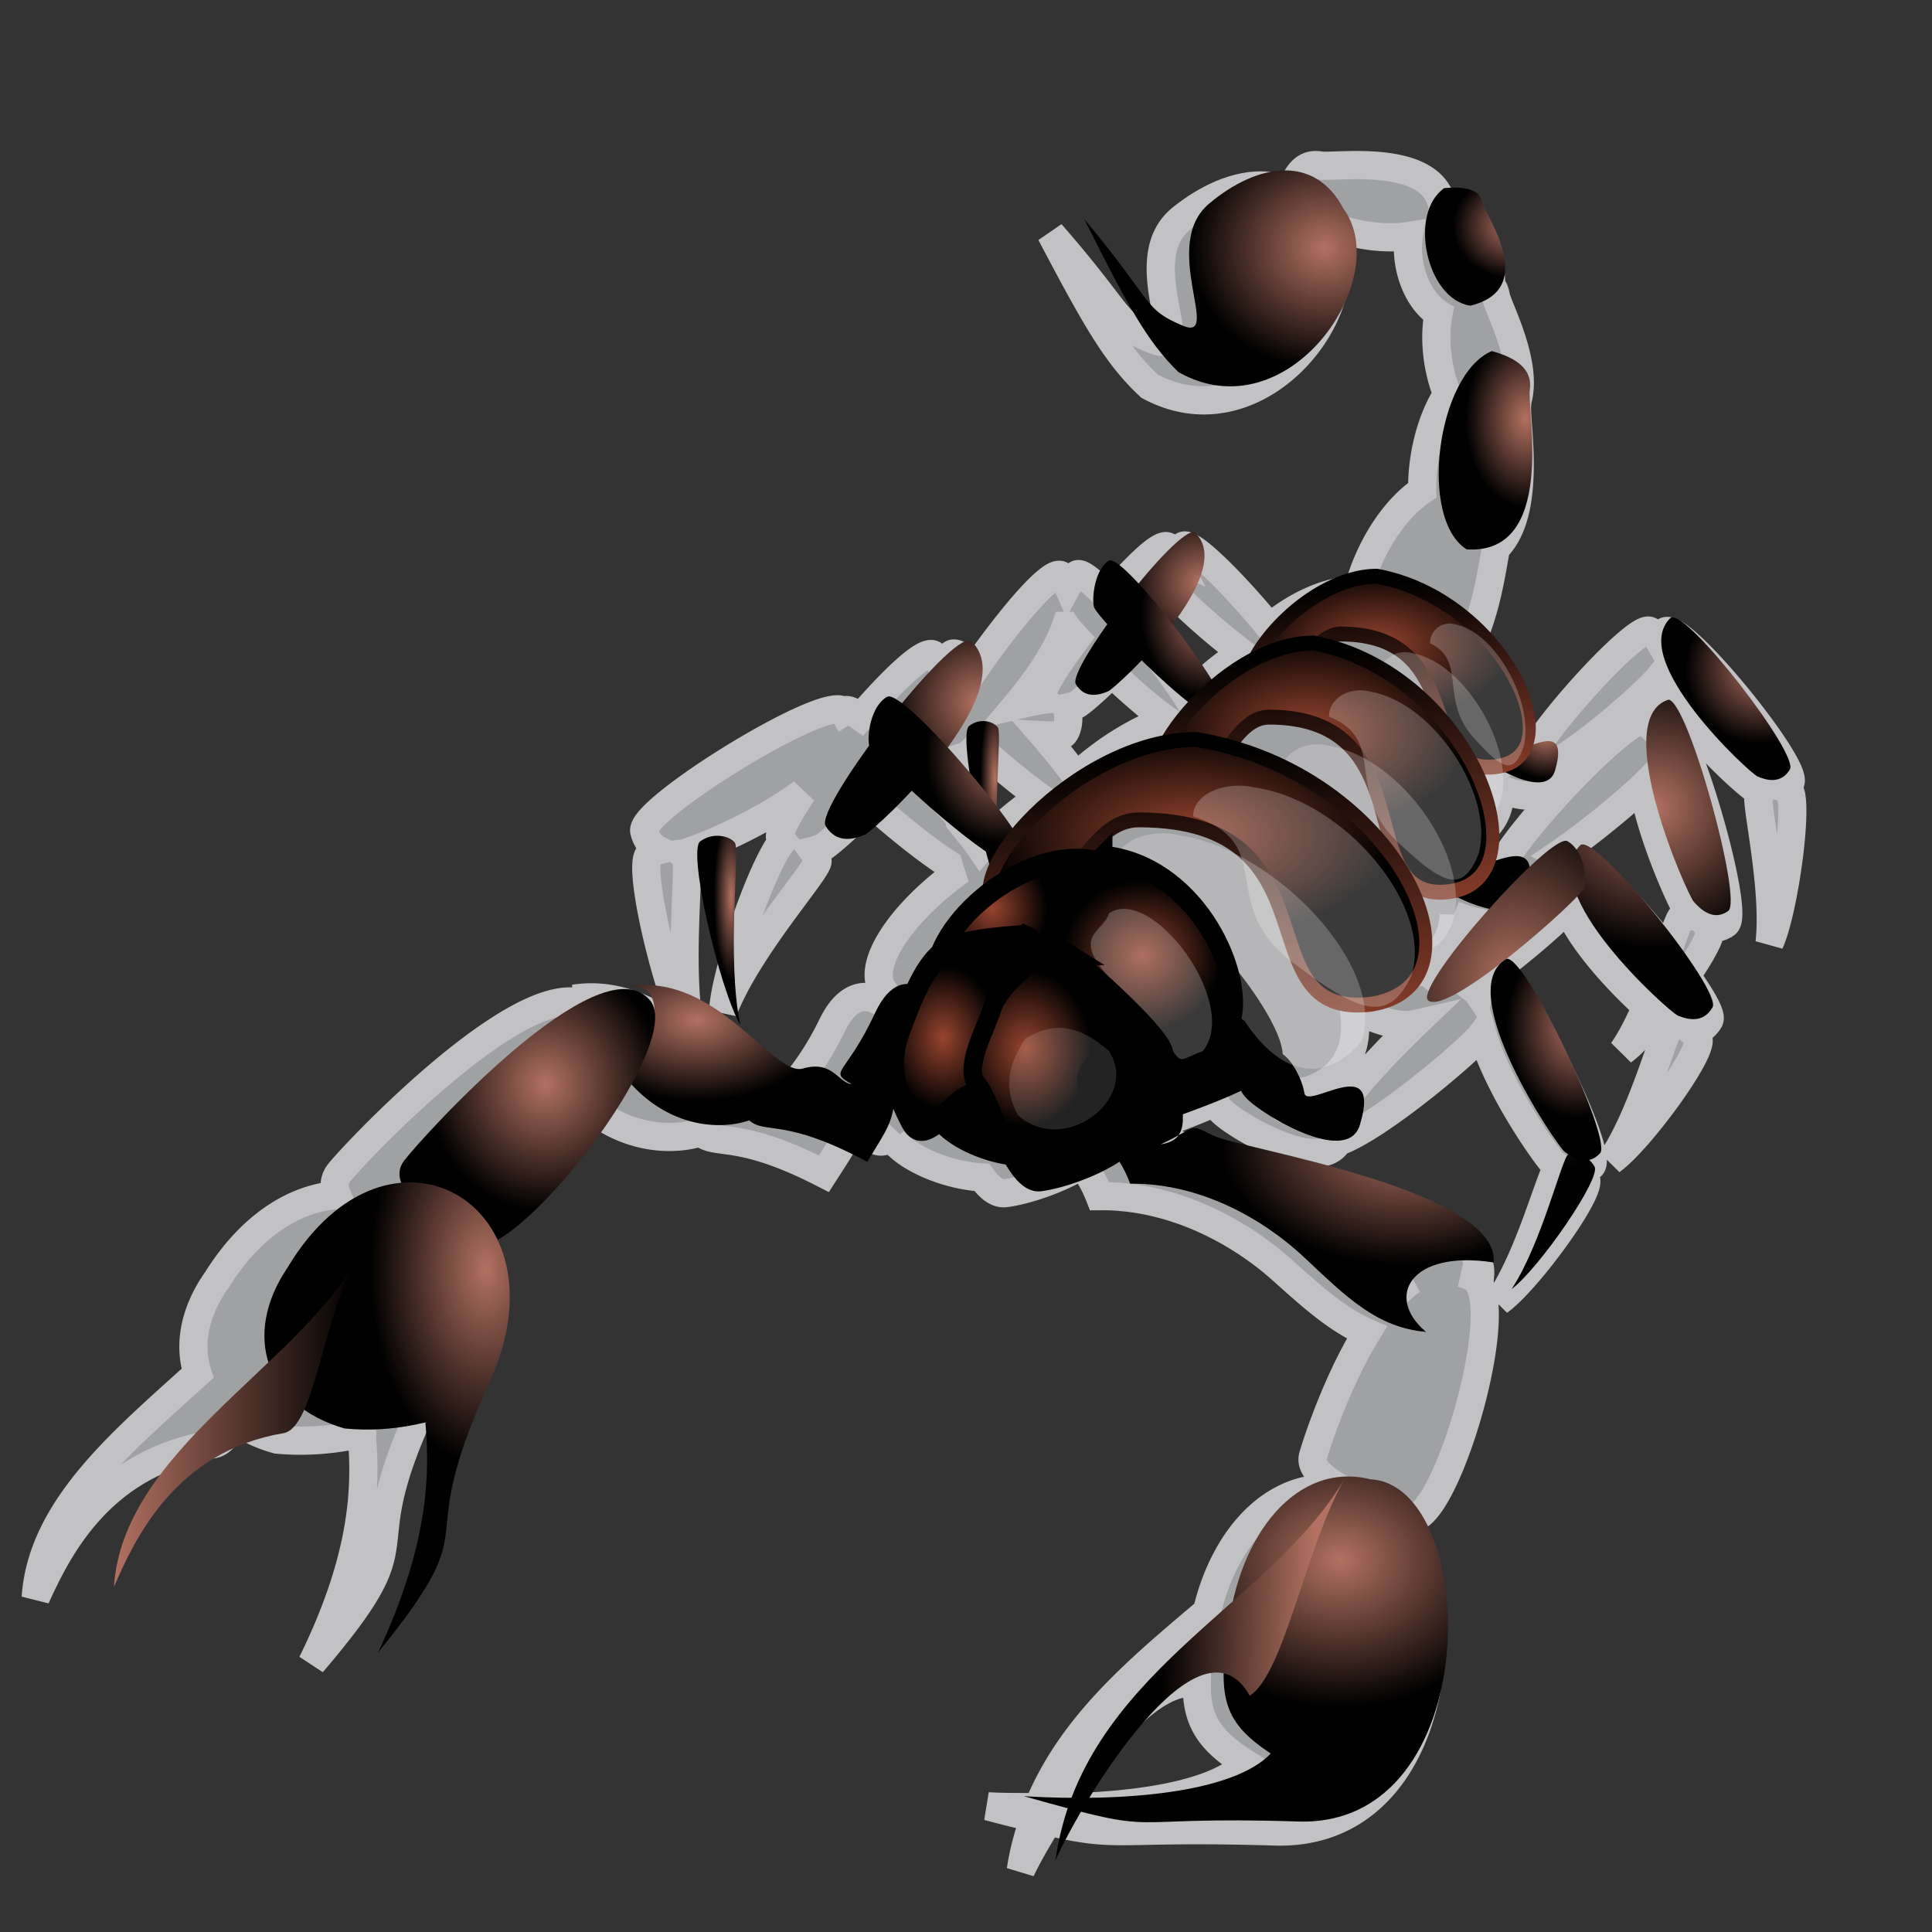
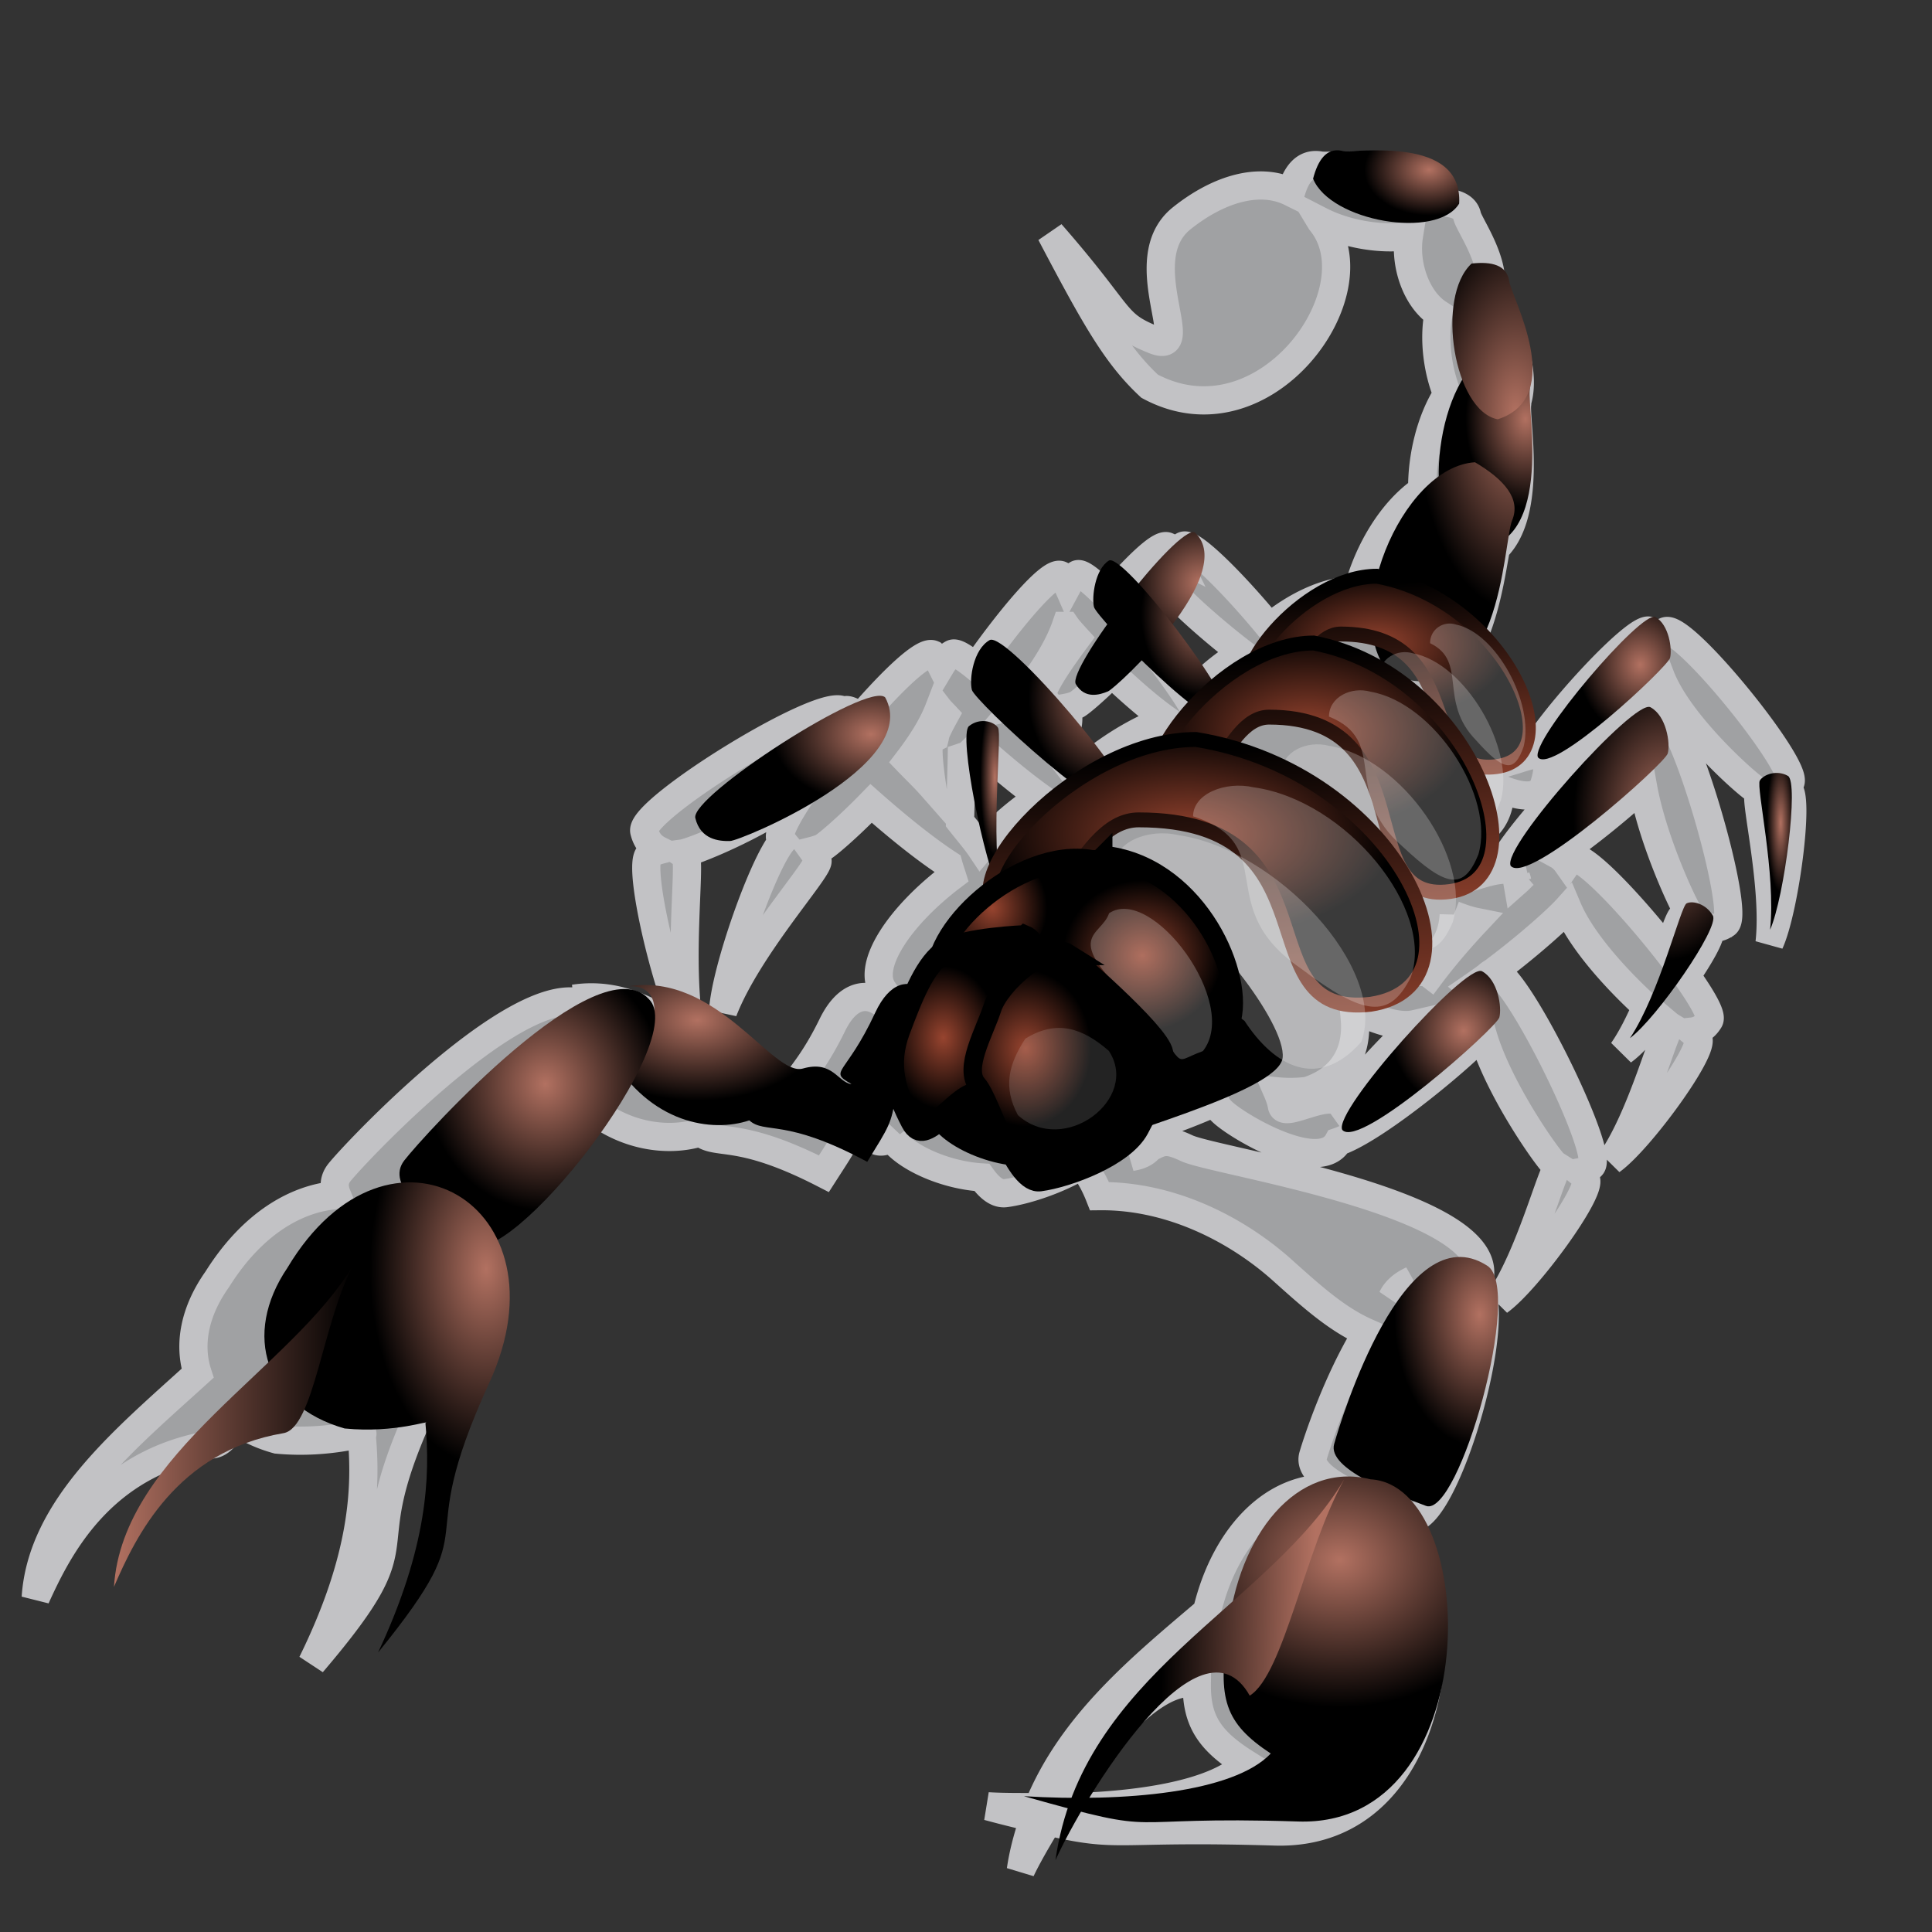
<svg xmlns="http://www.w3.org/2000/svg" xmlns:xlink="http://www.w3.org/1999/xlink" viewBox="0 0 437.5 437.5" version="1.0">
  <rect x="0" y="0" width="437.5" height="437.5" fill="#333333" stroke="none" />
  <defs>
    <radialGradient id="m" xlink:href="#b" cy=".426" cx=".523" r=".385" />
    <radialGradient id="n" xlink:href="#b" cy=".309" cx=".742" r=".353" />
    <radialGradient id="c" xlink:href="#b" cy=".333" cx=".774" r=".433" />
    <radialGradient id="k" xlink:href="#b" cy=".263" cx=".681" r=".39" />
    <radialGradient id="j" xlink:href="#a" cy=".441" cx=".305" r=".321" />
    <radialGradient id="i" xlink:href="#a" cy=".473" cx=".345" r=".336" />
    <radialGradient id="g" xlink:href="#a" cy=".473" cx=".541" r=".361" />
    <radialGradient id="f" xlink:href="#a" cy=".329" cx=".401" r=".329" />
    <radialGradient id="e" xlink:href="#a" cy=".34" cx=".441" r=".378" />
    <radialGradient id="h" xlink:href="#b" cy=".333" cx=".254" r=".379" />
    <linearGradient id="a">
      <stop offset="0" stop-color="#97442f" />
      <stop offset="1" />
    </linearGradient>
    <linearGradient id="b">
      <stop offset="0" stop-color="#b27161" />
      <stop offset="1" />
    </linearGradient>
    <linearGradient id="o" xlink:href="#b" />
    <linearGradient id="d" y2=".086" xlink:href="#a" y1="1.185" x2=".108" x1=".254" />
    <linearGradient id="l" y2=".473" xlink:href="#b" y1=".49" x2=".369" x1=".886" />
  </defs>
  <g fill-rule="evenodd">
    <path d="M304.93 37.408c-2.85.064-5.09.224-5.99.062-3.48-.633-5.43 2.012-6.6 6.076-7.04-3.496-16.32-.852-24.75 5.89-11.72 9.365 3.2 31.347-6.24 27.547-9.44-3.801-6.6-4.936-23.38-24.12 10.03 19.05 14.82 27.589 22.36 34.59 25.99 13.967 51.33-21.215 39.04-36.958-.09-.171-.23-.27-.33-.436 5.82 2.985 13.87 4.34 20.01 3.366-1.03 6.394 1.63 14.336 6.7 17.606-1.12 5.732-.26 12.72 1.97 18.229-3.7 5.818-5.77 14.11-5.66 21.748-6.78 4.61-12.15 13.56-14.55 22.59-7.02 0-14.27 3.69-20.01 8.42-7.56-9.23-17.59-19.46-19.52-18.42-.88.48-1.55 1.28-2.09 2.18a6.73 6.73 0 00-1.57-2.05c-1.69-.75-7.44 5.02-13.27 11.74-3.42-3.51-6.23-5.93-7.13-5.39-.9.55-1.58 1.45-2.13 2.47-.37-.85-.89-1.61-1.6-2.31-2.32-1.13-11.63 10.04-19.16 20.82-2.53-2.06-4.59-3.42-5.36-3-1.08.59-1.89 1.52-2.55 2.62-.45-.9-1.06-1.75-1.9-2.49-2.08-.92-9.12 5.87-16.31 14.18-1.62-1.14-2.96-1.81-3.53-1.5-.15.08-.22.25-.36.34-.04-.07-.06-.14-.1-.21-3.99-3.79-46.26 22.35-45.02 27.26.58 2.31 1.87 3.55 3.33 4.27-.75.2-1.49.5-2.19 1-2.99 2.12 4.39 32.91 9.52 41.51-3.34-15.16-.01-39.72-1.31-41.26-.17-.2-.47-.33-.72-.5 2.07-.28 16.68-5.98 27.17-13.77-3.45 5.15-5.68 9.34-4.94 10.53.13.2.29.26.43.43-4.41 5.18-12.95 29.4-13.44 38.49 5.56-14.36 21.59-31.91 21.38-34-.06-.7-.51-1.51-1.08-2.3.75-.19 1.45-.43 2.03-.66.84-.33 5.74-4.47 11.18-10.06 5.49 4.84 11.81 10.05 17.5 13.77.28 1.02.55 1.76.85 2.71-11.91 9.02-19.39 20.23-15.67 25.71-.44.73-.85 1.53-1.27 2.34-3.19-1.63-7.1-.69-10.2 5.67-6.98 14.31-11.26 12.99-5.62 16.08-3.19-.29-4.41-5.44-11.51-3.49-7.11 1.94-20.3-21.77-41.33-18.58 4.46-.22 6.18 2.35 6.11 5.49-.21-1.05-.59-1.96-1.3-2.62-12.12-12.46-53.366 30.81-57.94 36.46-1.308 1.62-1.328 3.35-.588 5.14-9.17.71-19.17 6.44-27.104 19.1-5.208 7.34-6.524 14.85-4.446 21.26-16.547 15.04-35.288 30.34-36.651 50.79 5.146-11.35 14.816-30.62 40.149-34.71 1.958-.32 3.528-2.49 4.937-5.49 2.687 1.82 5.787 3.39 9.579 4.43 12.12 1.13 20.694-2.08 19.127-1.19 1.165 12.11.48 28.03-11.214 51.79 27.17-31.86 7.002-20.75 26.35-60.92 6.25-12.98 5.91-24.22 1.86-32.28 9.43-5.08 23.85-21.51 31.75-35.34 9.11 9.57 20.65 10.72 28.02 8.35 3.74 3.19 8.44-.65 27.92 9.38 5.15-8.02 5.76-8.53 6.74-15.08.1-.7.3-1.18.52-1.62.72 2.56 1.74 5.06 3.14 7.6 1.53 2.79 3.67 1.97 6.05.22-.21.32-.75.96-.82 1.15 3.11 4.09 11.8 8.07 20.14 8.57 1.64 2.27 3.41 3.81 5.36 3.56 4.46-.58 11.93-2.99 17.49-6.42.89 1.58 2.31 3.31 3.8 7.1 16.5-.17 31.46 7.87 41.36 16.73 6.86 6.16 12.51 11.21 19.19 14.15-6.85 11.12-11.36 25.05-12.2 27.95-.76 2.64 2.38 5.26 6.67 7.61-14.66-2.27-26.52 9.98-30.7 27.61-14.92 12.68-30.64 25.47-38.25 44.31-3.8-.03-7.59.03-11.35-.19 4.94 1.33 7.24 1.84 10.5 2.65-1.32 3.71-2.42 7.6-3.04 11.81 1.32-2.8 3.58-6.78 6.18-11.03 16.71 3.93 14.72 1.15 51.33 2.27 38.52 1.19 42.75-55.65 26.58-72.51 1.32.49 2.77 1.05 3.86 1.43 7.79 2.79 23.27-49.34 14.48-54.31-.77-.47-1.53-.67-2.29-.97 1.27.08 2.45.07 3.86.28 1.36-16.57-60.11-25.68-66.4-28.63-4.52-2.12-5.57-1.64-8.47-.07-.85 1.06-2.14 1.72-4.12 2.03 2.54-1.11 2.98-1.41 4.12-2.03.85-1.06 1.05-2.79.98-4.92 5.15-1.77 9.9-3.6 13.96-5.45.24.73.76 1.51 1.8 2.43 4.19 3.7 21.95 13.79 25.96 6.54 9.19-3.14 30.35-21.16 32.69-24.46 3.61 12.65 15.09 28.67 16.35 29.57.25.18.58.37.88.56-.01.01-.04 0-.06 0-1.44.69-6.36 20.29-13.44 30.45 6.44-4.59 21.29-25 19.68-27.67-.37-.63-.86-1.14-1.37-1.56.9-.17 1.78-.55 2.65-1.43 3.01-3.07-17.57-44.73-22.17-43.94-1.98 1.07-2.98 2.81-3.43 4.95-.4-.59-.99-.96-1.54-1.4 9.16-6.28 18.86-14.73 21.74-17.95 3.32 7.84 11.83 16.83 17.82 22.28-1.6 3.67-3.36 7.21-5.33 10.04 2.02-1.44 4.85-4.57 7.75-8.08 1.2 1 2.59 2.23 3.04 2.5-1.46.85-6.36 20.29-13.4 30.41 6.43-4.59 21.29-25.03 19.68-27.7-.37-.62-.87-1.11-1.37-1.53 1.42-.15 2.82-.79 3.89-2.58.66-1.13-1.77-5.22-5.17-10.04 3.37-4.98 5.95-9.52 5.27-10.66-.1-.16-.25-.25-.36-.4 1.22.33 2.54.3 3.98-.69 3.5-2.39-9.53-47.53-14.18-47.7-1.49.45-2.52 1.36-3.34 2.52-.32-.27-.54-.65-.92-.84-3.42-1.77-29.5 25.45-32.82 33.81-1.88.22-3.94.87-5.79 1.43 1.17-2.69 1.45-6.02.88-9.72 3.53-2 5.22-5.64 5.11-10.13 4.53 1.91 9.11 2.65 10.1-1.4.43-1.48.6-2.59.62-3.49 8.23-4.04 23.17-17.44 25.57-20.6 4.26 11.14 20.33 25.2 21.77 25.77.31.13.73.23 1.11.35-.21.18-.48.36-.62.56-.92 1.39 3.88 21.03 2.45 33.71 3.44-7.52 6.84-33.35 4.22-34.77-.25-.14-.52-.16-.78-.25.42-.35.87-.64 1.24-1.22 2.16-3.44-24.2-36.07-28.22-34.31-.67.61-1.2 1.3-1.57 2.03-.53-.89-1.18-1.65-2.06-2.12-2.69-1.46-21.98 19.4-26.77 28.17-1.37.27-2.85.81-4.09 1.18 2.87-5.96-1.29-16.68-10.17-25.42 4.1-8.18 5.29-17.77 6.25-22.66 8.45-8.23 4.25-29.07 4.8-32.687.03-.151-.04-.258-.03-.405 2.73-8.638-4.42-21.438-4.84-24.12-.15-.973-.53-1.702-1.08-2.305.48-6.261-5.03-13.928-5.39-15.705-.44-2.106-2.65-2.965-5.79-3.085-2.18-8.136-13.95-8.585-21.51-8.413zm-39.43 96.44c1.6 2.12 8.42 8.39 15.76 14.03-4.89 3.02-9.09 6.67-12.13 10.4-2.58-4.11-6.29-9.04-10.14-13.77 2.81-3.52 5.19-7.21 6.51-10.66zm-24.13 7.89c.41.6 1.3 1.61 2.39 2.8-4.69 6.31-8.48 12.15-7.65 13.46.12.21.28.27.42.44-1.75.2-4.11.77-6.41 1.31 4.59-5.47 9.2-12.08 11.25-18.01zm10.4 10.78c4.16 3.92 8.42 7.68 12.32 10.44-7.64 2.85-14.67 7.57-20.24 12.65-.06.03-.13.06-.19.09-2.19-2.93-4.61-6.02-7.39-9.22 2.43.12 4.22.13 4.54-.19.99-.97 1.5-3.61.72-6.04.82-.15 1.58-.38 2.19-.63.63-.24 4.08-3.14 8.05-7.1zm-39.14 8.04c.23.3.89.95 1.31 1.4-.88 1.6-1.68 3.15-2.13 4.3-.54.3-1.48.62-1.89.91.56-.15 1.2-.2 1.79-.32-.02.08-.01.11-.03.19-.31.16-.62.24-.91.47-.91.7-.49 5.26.32 10.66-1.92-2.18-3.64-3.78-5.55-5.77 3.03-3.94 5.62-8.02 7.09-11.84zm8.7 8.38c4.37 3.87 9.21 8.01 14.09 11.53-5.37 3.54-9.85 7.57-13.31 11.62-1.2-1.79-3.06-3.94-4.71-6.04.14-6.12.34-11.27.4-14.58.48-.16.98-.33 1.37-.5.19-.09 1.51-1.46 2.16-2.03zm150.72 9.16c2.27 12.7 9.6 28.02 10.59 29.08.08.07.19.17.27.25-.77-.13-1.51-.15-2 .09-.55.26-1.74 3.7-3.24 7.91-8.32-10.63-19.32-22.34-21.87-21.15-.41.38-.62.85-.91 1.27-.58-.82-1.3-1.52-2.16-1.99 7.18-4.89 14.68-11.17 19.32-15.46zm-26.84 19.85c-.49.42-1.12 1.13-1.64 1.59-.05-.29-.13-.54-.23-.78.58-.21 1.2-.49 1.87-.81zm-16.02 9.23c1.69.66 3.34 1.24 4.93 1.56-3.88 4.14-7.42 8.33-10.16 11.99-1.24-.95-3.25-.72-5.43-.12.09-.34.13-.71.2-1.06 6.76-1.53 10.15-6.18 10.46-12.37zm-19.33 22.84c3.85 1.58 7.64 2.55 10.47 1.9-5.92 5.67-12.27 12.46-16.58 18.2-2.66-3.73-12.99 3.26-13.47.28-.14-.89-.53-2.08-1.05-3.27 2.02.19 4.22.23 6.84-.1 8.06-2.61 11.4-8.82 10.72-16.36 1.12 0 2.14-.22 3.07-.65zm9.91 59.89c-1.57 1.06-3.06 2.45-4.51 4.02.78-1.63 2.26-3 4.51-4.02zm-50.61 91.21c.64-.01 1.25.18 1.86.31-.09 8.34 2.93 12.79 11.18 17.98-6.91 6.92-24.35 9.67-42.92 9.91 8.37-13 20.53-28.01 29.88-28.2z" stroke="#c2c2c5" stroke-width="6.388" fill="#a0a1a3" />
    <path d="M337.34 116.59c-11.1-6.89-6.78-39.671 5.72-44.91 5.62 1.531 9.33 4.134 8.66 8.758-.68 4.624 6.16 37.412-14.38 36.152z" fill="url(#c)" transform="matrix(.994 0 0 1 -3.18 7.818)" />
    <path d="M211.35 255.338c4.299 5.925 19.773 11.855 29.234 6.915 9.456-4.94 49.008-14.82 49.87-22.72.857-7.905-18.06-31.614-25.797-33.59-7.737-1.98-51.589 44.455-53.308 49.395z" />
    <g transform="matrix(.422 0 0 .485 98.731 4.95)" fill="url(#c)">
      <path d="M284.1 328.174c25.73-5.95 67.23.58 69.87-1.8 2.64-2.39 4.12-9.63.58-15.22s-55.81 7.65-70.45 17.02z" />
      <path d="M407.23 238.384c23.81 19.35-42.18 72.61-46.62 74.22s-12.38 3.76-17.26-3.35c-4.89-7.11 54.79-74.52 63.88-70.87z" />
      <path d="M478.56 303.624c-7.81 8.34-69.71-42.27-70.91-46.44-1.2-4.16.6-15.48 7.81-19.05 7.22-3.57 67.31 57.75 63.1 65.49z" />
    </g>
    <g transform="matrix(.422 0 0 .485 92.65 6.347)" fill="url(#c)">
      <path d="M317.778 405.872c-6.075-29.2.592-76.277-1.838-79.26-2.43-2.996-9.832-4.674-15.54-.659s7.81 63.311 17.378 79.919z" />
      <path d="M367.04 248.95c24.31 21.95-43.065 82.37-47.598 84.195s-12.64 4.266-17.623-3.8c-4.992-8.065 55.94-84.535 65.222-80.395z" />
      <path d="M439.869 322.959c-7.974 9.46-71.174-47.952-72.4-52.682-1.225-4.72.613-17.56 7.975-21.61 7.371-4.05 68.723 65.511 64.425 74.292z" />
    </g>
    <g transform="matrix(.422 0 0 .485 88.394 8.443)" fill="url(#c)">
      <path d="M204.126 448.634c12.584-29.656 48.8-65.923 48.348-70.242-.464-4.306-6.555-10.966-14.611-11.479-8.056-.524-32.48 60.556-33.737 81.721z" />
-       <path d="M311.538 281.764c29.063 23.605-51.485 88.577-56.904 90.541s-15.111 4.587-21.068-4.087c-5.968-8.673 66.877-90.906 77.972-86.454z" />
      <path d="M398.604 361.35c-9.533 10.174-85.088-51.565-86.553-56.652-1.465-5.075.732-18.884 9.533-23.239 8.813-4.355 82.158 70.45 77.02 79.891z" />
    </g>
    <g transform="matrix(.422 0 0 .485 88.394 8.443)" fill="url(#c)">
      <path d="M187.794 461.193c-7.543-31.314-.024-82.013-2.966-85.21-2.93-3.196-11.79-4.916-18.577-.536s9.96 67.997 21.543 85.746z" />
      <path d="M265.546 308.23c19.786 31.79-77.557 66.96-83.306 67.046-5.76.097-15.782-.574-18.59-10.723s92.864-64.142 101.896-56.323z" />
      <path d="M343.604 387.816c-9.533 10.174-85.088-51.565-86.553-56.652-1.465-5.075.732-18.884 9.533-23.239 8.813-4.355 82.158 70.45 77.02 79.891z" />
    </g>
    <g transform="matrix(.422 0 0 .485 88.394 8.443)" fill="url(#c)">
      <path d="M740.384 416.707c3.23-26.22-7.61-66.81-5.51-69.68 2.09-2.87 9.14-5.11 15.07-2.17s-1.77 56.3-9.56 71.85z" />
      <path d="M687.134 270.957c-23.81 19.35 42.18 72.61 46.62 74.22s12.38 3.76 17.26-3.35c4.89-7.11-54.79-74.52-63.88-70.87z" />
      <path d="M615.804 336.197c7.81 8.34 69.71-42.27 70.91-46.44 1.2-4.16-.6-15.48-7.81-19.05-7.22-3.57-67.31 57.75-63.1 65.49z" />
      <path d="M586.484 318.117c-5.68 6.67-11.87 9.24-4.64 15.39 7.22 6.16 39.21 23.6 43.34 8.21 8.25-25.65-20.64-4.62-21.67-10.77-1.04-6.16-8.77-20.52-17.03-12.83z" />
    </g>
    <path transform="matrix(.422 0 0 .485 88.394 8.443)" d="M601.18 386.86c9.29 9.42 82.87-47.8 84.3-52.51 1.43-4.72-.72-17.51-9.29-21.55s-80.01 65.3-75.01 74.06zM665.18 467.32c16.02-21 27.15-61.51 30.4-62.94 3.26-1.42 10.48.21 14.11 5.74s-29.95 47.71-44.51 57.2z" fill="url(#c)" />
-     <path transform="matrix(.422 0 0 .485 88.394 8.443)" d="M638.77 377.01c-25.16 21.42 47.4 78.13 52.23 79.81 4.82 1.67 13.44 3.87 18.51-3.94 5.08-7.81-61.05-79.99-70.74-75.87zM685.82 309.28c-31.84 8.8 9.99 90.84 13.65 94.39 3.67 3.56 10.55 9.2 18.45 4.26s-21.57-98.29-32.1-98.65zM555.94 368.54c-7.86 8.75-16.43 12.12-6.43 20.2 10.01 8.08 54.3 30.97 60.01 10.77 11.43-33.66-28.57-6.06-30-14.14s-12.15-26.93-23.58-16.83z" fill="url(#c)" />
    <path transform="matrix(.422 0 0 .485 88.394 8.443)" d="M659.24 518.64c16.02-21 27.15-61.52 30.41-62.94s10.47.21 14.11 5.74c3.63 5.53-29.95 47.71-44.52 57.2zM513.7 416.38c-7.86 8.76-16.43 12.12-6.43 20.2s54.29 30.97 60.01 10.77c11.43-33.66-28.58-6.06-30.01-14.14-1.42-8.07-12.14-26.92-23.57-16.83z" fill="url(#c)" />
-     <path transform="matrix(.422 0 0 .485 88.394 8.443)" d="M556.56 449.37c9.29 9.43 82.87-47.8 84.3-52.51s-.71-17.5-9.28-21.54c-8.58-4.04-80.02 65.3-75.02 74.05zM601.67 584.49c16.02-21 27.15-61.52 30.4-62.94 3.26-1.42 10.48.21 14.11 5.74s-29.95 47.71-44.51 57.2zM466.91 476.13c-7.86 8.75-16.43 12.11-6.43 20.19 10.01 8.08 54.3 30.97 60.01 10.77 11.43-33.66-28.57-6.06-30-14.13-1.43-8.08-12.15-26.93-23.58-16.83z" fill="url(#c)" />
    <path d="M344.41 87.134c-9.98-1.879-14.22-27.664-5.96-35.271 4.61-.514 8.02.337 8.57 3.995.54 3.658 13.23 26.16-2.61 31.276zM320.11 145.05c-11.99-12.02 2.14-47.143 19.12-48.19 6.6 3.89 10.53 8.25 8.45 13.18-2.08 4.92-2.3 44.37-27.57 35.01z" fill="url(#c)" transform="matrix(.994 0 0 1 -3.18 7.818)" />
    <path transform="matrix(.422 0 0 .485 88.394 8.443)" d="M463.78 310.36c-18.64-10.31 25.36-58.73 65.64-58.73 68.63 11.12 106.06 84.12 64.15 88.89-43.39 4.95-14.92-61.9-83.54-61.9-20.94 0-27.6 42.06-46.25 31.74z" stroke="url(#d)" stroke-width="6.952" fill="url(#e)" />
    <path d="M323.839 145.648c0-3.27 3.131-5.14 5.905-4.21 9.037 1.87 17.716 17.78 15.29 27.6-2.087 6.09-4.523 5.62-10.776-1.4-8.68-8.89-1.77-17.83-10.42-21.99z" fill="#fff" fill-opacity=".229" />
    <path transform="matrix(.422 0 0 .485 88.394 8.443)" d="M436.41 331.96c-21.8-11.22 29.66-63.85 76.75-63.85 80.24 12.08 115.87 95.51 66.86 100.7-50.73 5.37-9.3-71.36-89.53-71.36-24.49 0-32.27 45.72-54.08 34.51z" stroke="url(#d)" stroke-width="6.952" fill="url(#e)" />
    <path d="M312.386 153.028c0-3.94 4.066-6.19 7.675-5.06 11.721 2.25 22.995 21.37 19.833 33.18-2.704 7.31-5.855 6.74-13.977-1.69-11.274-10.69-2.297-21.43-13.53-26.43z" fill="#fff" fill-opacity=".229" />
    <path transform="matrix(.422 0 0 .485 88.394 8.443)" d="M414.45 358.14c-23.02-13.24 31.31-75.33 81.03-75.33 84.71 14.25 124.81 109.92 73.07 116.04-53.56 6.34-12.3-81.43-97.01-81.43-25.85 0-34.07 53.95-57.09 40.72z" stroke="url(#d)" stroke-width="6.952" fill="url(#e)" />
    <path d="M300.943 162.268c0-4.38 4.991-6.88 9.425-5.63 14.415 2.5 28.284 23.76 24.397 36.89-3.33 8.13-7.208 7.51-17.19-1.87-13.858-11.89-2.833-23.84-16.632-29.39z" fill="#fff" fill-opacity=".229" />
    <path transform="matrix(.422 0 0 .485 88.394 8.443)" d="M366.3 385.52c-27.88-13.9 37.91-79.15 98.13-79.15 102.59 14.98 148.38 117.43 85.72 123.87-64.87 6.66-12.12-87.5-114.71-87.5-31.31 0-41.26 56.69-69.14 42.78z" stroke="url(#d)" stroke-width="6.952" fill="url(#e)" />
    <path d="M290.206 174.998c0-4.74 5.717-7.45 10.797-6.1 16.513 2.71 32.39 25.76 27.946 39.99-3.818 8.81-8.262 8.13-19.695-2.03-15.866-12.88-3.24-25.84-19.048-31.86z" fill="#fff" fill-opacity=".229" />
    <path transform="matrix(.422 0 0 .485 88.394 8.443)" d="M328.22 409.55c-29.58-14.35 40.23-81.7 104.12-81.7 108.85 15.46 160.1 114.98 93.61 123.65-68.83 6.88-15.52-86.11-124.37-86.11-33.22 0-43.78 58.51-73.36 44.16z" stroke="url(#d)" stroke-width="6.952" fill="url(#e)" />
    <path d="M270.174 184.858c0-5.11 7.267-8.03 13.73-6.57 20.996 2.92 41.187 27.75 35.53 43.08-4.84 9.5-10.498 8.77-25.032-2.19-20.192-13.87-4.126-27.83-24.228-34.32z" fill="#fff" fill-opacity=".229" />
    <path transform="matrix(.422 0 0 .485 88.394 8.443)" d="M290.91 442.74c-30.55-14.8 41.55-84.25 107.53-84.25C510.87 374.43 562.27 468.63 503.53 486c-80.83 9.19-24.44-88.8-136.86-88.8-34.3 0-45.21 60.34-75.76 45.54z" stroke="url(#d)" stroke-width="6.952" fill="url(#e)" />
    <path transform="matrix(.422 0 0 .485 88.394 8.443)" d="M376.63 384.6c-6.1 26.47-28.5 38.68-34.61 67.18-16.28 4.08-42.75 12.22-48.86-10.17-6.1-22.4 42.76-63.12 83.47-57.01z" stroke="#000" stroke-width="10.25" fill="url(#f)" />
    <path d="M252.28 196.248c0-5.55 7.684-8.72 14.514-7.14 22.2 3.18 47.461 30.15 41.486 46.81-9.832 11.1-19.734 5.57-26.464-4.75-21.345-15.07 1.193-30.95-29.537-34.92z" fill="#fff" fill-opacity=".229" />
    <path transform="matrix(.422 0 0 .485 88.394 8.443)" d="M382.35 382.57c-14.25 12.21-38.68 46.82-42.75 77.36 16.28 4.07 105.86 20.36 111.97-2.04 6.11-22.39-20.36-71.25-69.22-75.32z" stroke="#000" stroke-width="10.25" fill="url(#g)" />
    <path d="M217.37 229.64c-2.83 10.1-9.19 3.96-10.13 10.53s-1.53 7.07-6.47 15.11c-18.74-10.06-23.27-6.19-26.87-9.39-8.42 2.82-22.55.81-31.62-14.65 8.73 2.08 15.25-16.3 4.11-15.71 20.22-3.2 32.89 20.57 39.72 18.62 6.84-1.95 7.99 3.22 11.06 3.51-5.42-3.1-1.3-1.79 5.41-16.14 6.71-14.36 17.61-1.97 14.79 8.12z" fill="url(#h)" transform="matrix(.994 0 0 1 -3.18 7.818)" />
    <path transform="matrix(.422 0 0 .485 88.394 8.443)" d="M340.59 420.06c13.55 4.76 11.77 39.87 3.81 52.03-7.95 12.16-16.11 21.92-28.7 21.29-12.59-.62-28.29 26.1-36.41 12.6s-12.75-26.28-5.76-42.58 13.59-30.71 23.86-36.48c10.28-5.76 43.2-6.86 43.2-6.86z" stroke="#000" stroke-width="11.038" fill="url(#i)" />
    <path d="M251.146 206.808c9.613-6.49 29.825 20.39 21.245 31.21-8.033 2.94-2.227 4.12-15.559-10.97-16.721-15.39-7.466-14.86-5.686-20.24z" fill="#fff" fill-opacity=".229" />
    <path transform="matrix(.422 0 0 .485 88.394 8.443)" d="M364.13 428.3c-11.61-6.4-36.7 13.17-41.02 24.76s-15.83 28.46-7.88 36.39 18.71 46.19 33.59 44.44c14.89-1.74 45.49-11.51 53.47-24.64 7.98-13.12 14.78-25 12.97-34.76-1.82-9.76-51.13-46.19-51.13-46.19z" stroke="#000" stroke-width="9.875" fill="url(#j)" />
    <path transform="matrix(.422 0 0 .485 88.394 8.443)" d="M368.49 486.39c0 16.29 20.36 14.26 18.32 24.43-2.03 10.18 4.07 10.18 10.18 24.44 37.35-.35 71.26 16.28 93.65 34.6 22.4 18.33 38.68 32.58 65.15 34.61-22.4-16.28-8.49-38.53 36.29-32.42 3.07-34.27-136.05-53.08-150.3-59.19s-8.14-4.07-28.5 4.07c14.25-2.03 14.25-10.18 8.14-34.61s-52.93-12.21-52.93 4.07z" fill="url(#c)" />
    <path transform="matrix(.422 0 0 .485 88.394 8.443)" d="M588.47 573.49c19.9 10.28-15.1 117.96-32.75 112.2s-52.94-17.29-49.28-28.81 37.49-108.07 82.03-83.39z" fill="url(#c)" />
    <path d="M315.43 327.17c25.13 1.38 26.58 78.87-16.49 77.49s-28.77 3.71-62.47-5.73c22.73 1.38 47.72-.78 56.23-9.66-10.52-6.9-12.17-12.43-9.77-27.6 2.39-22.08 15.75-38.64 32.5-34.5z" fill="url(#k)" transform="matrix(.994 0 0 1 -3.18 7.818)" />
    <path d="M309.45 327.17c-17.35 28.98-59.82 44.16-65.8 86.25 6.58-14.49 32.9-57.27 44.26-37.26 7.78-4.83 12.57-33.12 21.54-48.99z" fill="url(#l)" transform="matrix(.994 0 0 1 -3.18 7.818)" />
    <path d="M150.99 218.39c9.72 9.28-31.83 62.07-41.1 55.68-9.28-6.38-18.992-13.43-14.595-19.1 4.397-5.66 44.045-49.07 55.695-36.58z" fill="url(#m)" transform="matrix(.994 0 0 1 -3.18 7.818)" />
    <path d="M68.674 279.28c23.094-38.46 64.596-14.25 45.996 26.03-18.603 40.28.78 29.14-25.345 61.09 11.245-23.82 11.915-39.8 10.795-51.95 1.5-.89-6.755 2.35-18.407 1.21-18.094-5.13-23.384-21.19-13.039-36.38z" fill="url(#n)" transform="matrix(.994 0 0 1 -3.18 7.818)" />
    <path d="M338.18 61.406c-9.98-1.419-14.22-20.887-5.95-26.63 4.61-.388 8.02.254 8.56 3.016.55 2.762 13.24 19.751-2.61 23.614z" fill="url(#c)" transform="matrix(.994 0 0 1 -3.18 7.818)" />
    <path d="M335.62 38.287c-5.07 8.242-29.36 4.017-33.28-5.643 1.12-4.234 3.04-6.984 6.46-6.335 3.43.649 27.69-3.613 26.82 11.978z" fill="url(#c)" transform="matrix(.994 0 0 1 -3.18 7.818)" />
    <path d="M309.21 39.365c11.81 15.787-12.55 51.091-37.54 37.084-7.25-7.021-11.84-15.601-21.49-34.705 16.14 19.238 13.4 20.379 22.48 24.19s-5.28-18.244 5.99-27.635c11.26-9.392 24.15-11.039 30.56 1.066z" fill="url(#c)" transform="matrix(.994 0 0 1 -3.18 7.818)" />
    <path transform="matrix(.422 0 0 .485 88.394 8.443)" d="M510.8 510.13c9.28 9.43 82.87-47.8 84.3-52.51 1.42-4.71-.72-17.5-9.29-21.54s-80.02 65.3-75.01 74.05z" fill="url(#c)" />
    <path transform="matrix(.422 0 0 .485 88.394 8.443)" d="M598.96 430.28c-29.61 14.66 26.98 87.32 31.25 90.11 4.27 2.8 12.1 7.03 18.92.69 6.83-6.34-39.76-92.44-50.17-90.8z" fill="url(#c)" />
    <path d="M251.096 237.968c7.138 10.84-10.15 23.97-20.599 14.55-3.39-6.37-2.127-11.44 1.68-17.31 7.178-4.44 12.974-2.38 18.92 2.76z" fill="#fff" fill-opacity=".14" />
    <path d="M83.83 278.39c-13.861 23.6-52.726 42.74-54.668 73.13 4.948-11.38 14.257-30.7 38.612-34.8 6.971-1.18 8.964-25.51 16.056-38.33z" fill="url(#o)" transform="matrix(.994 0 0 1 -3.18 7.818)" />
  </g>
</svg>